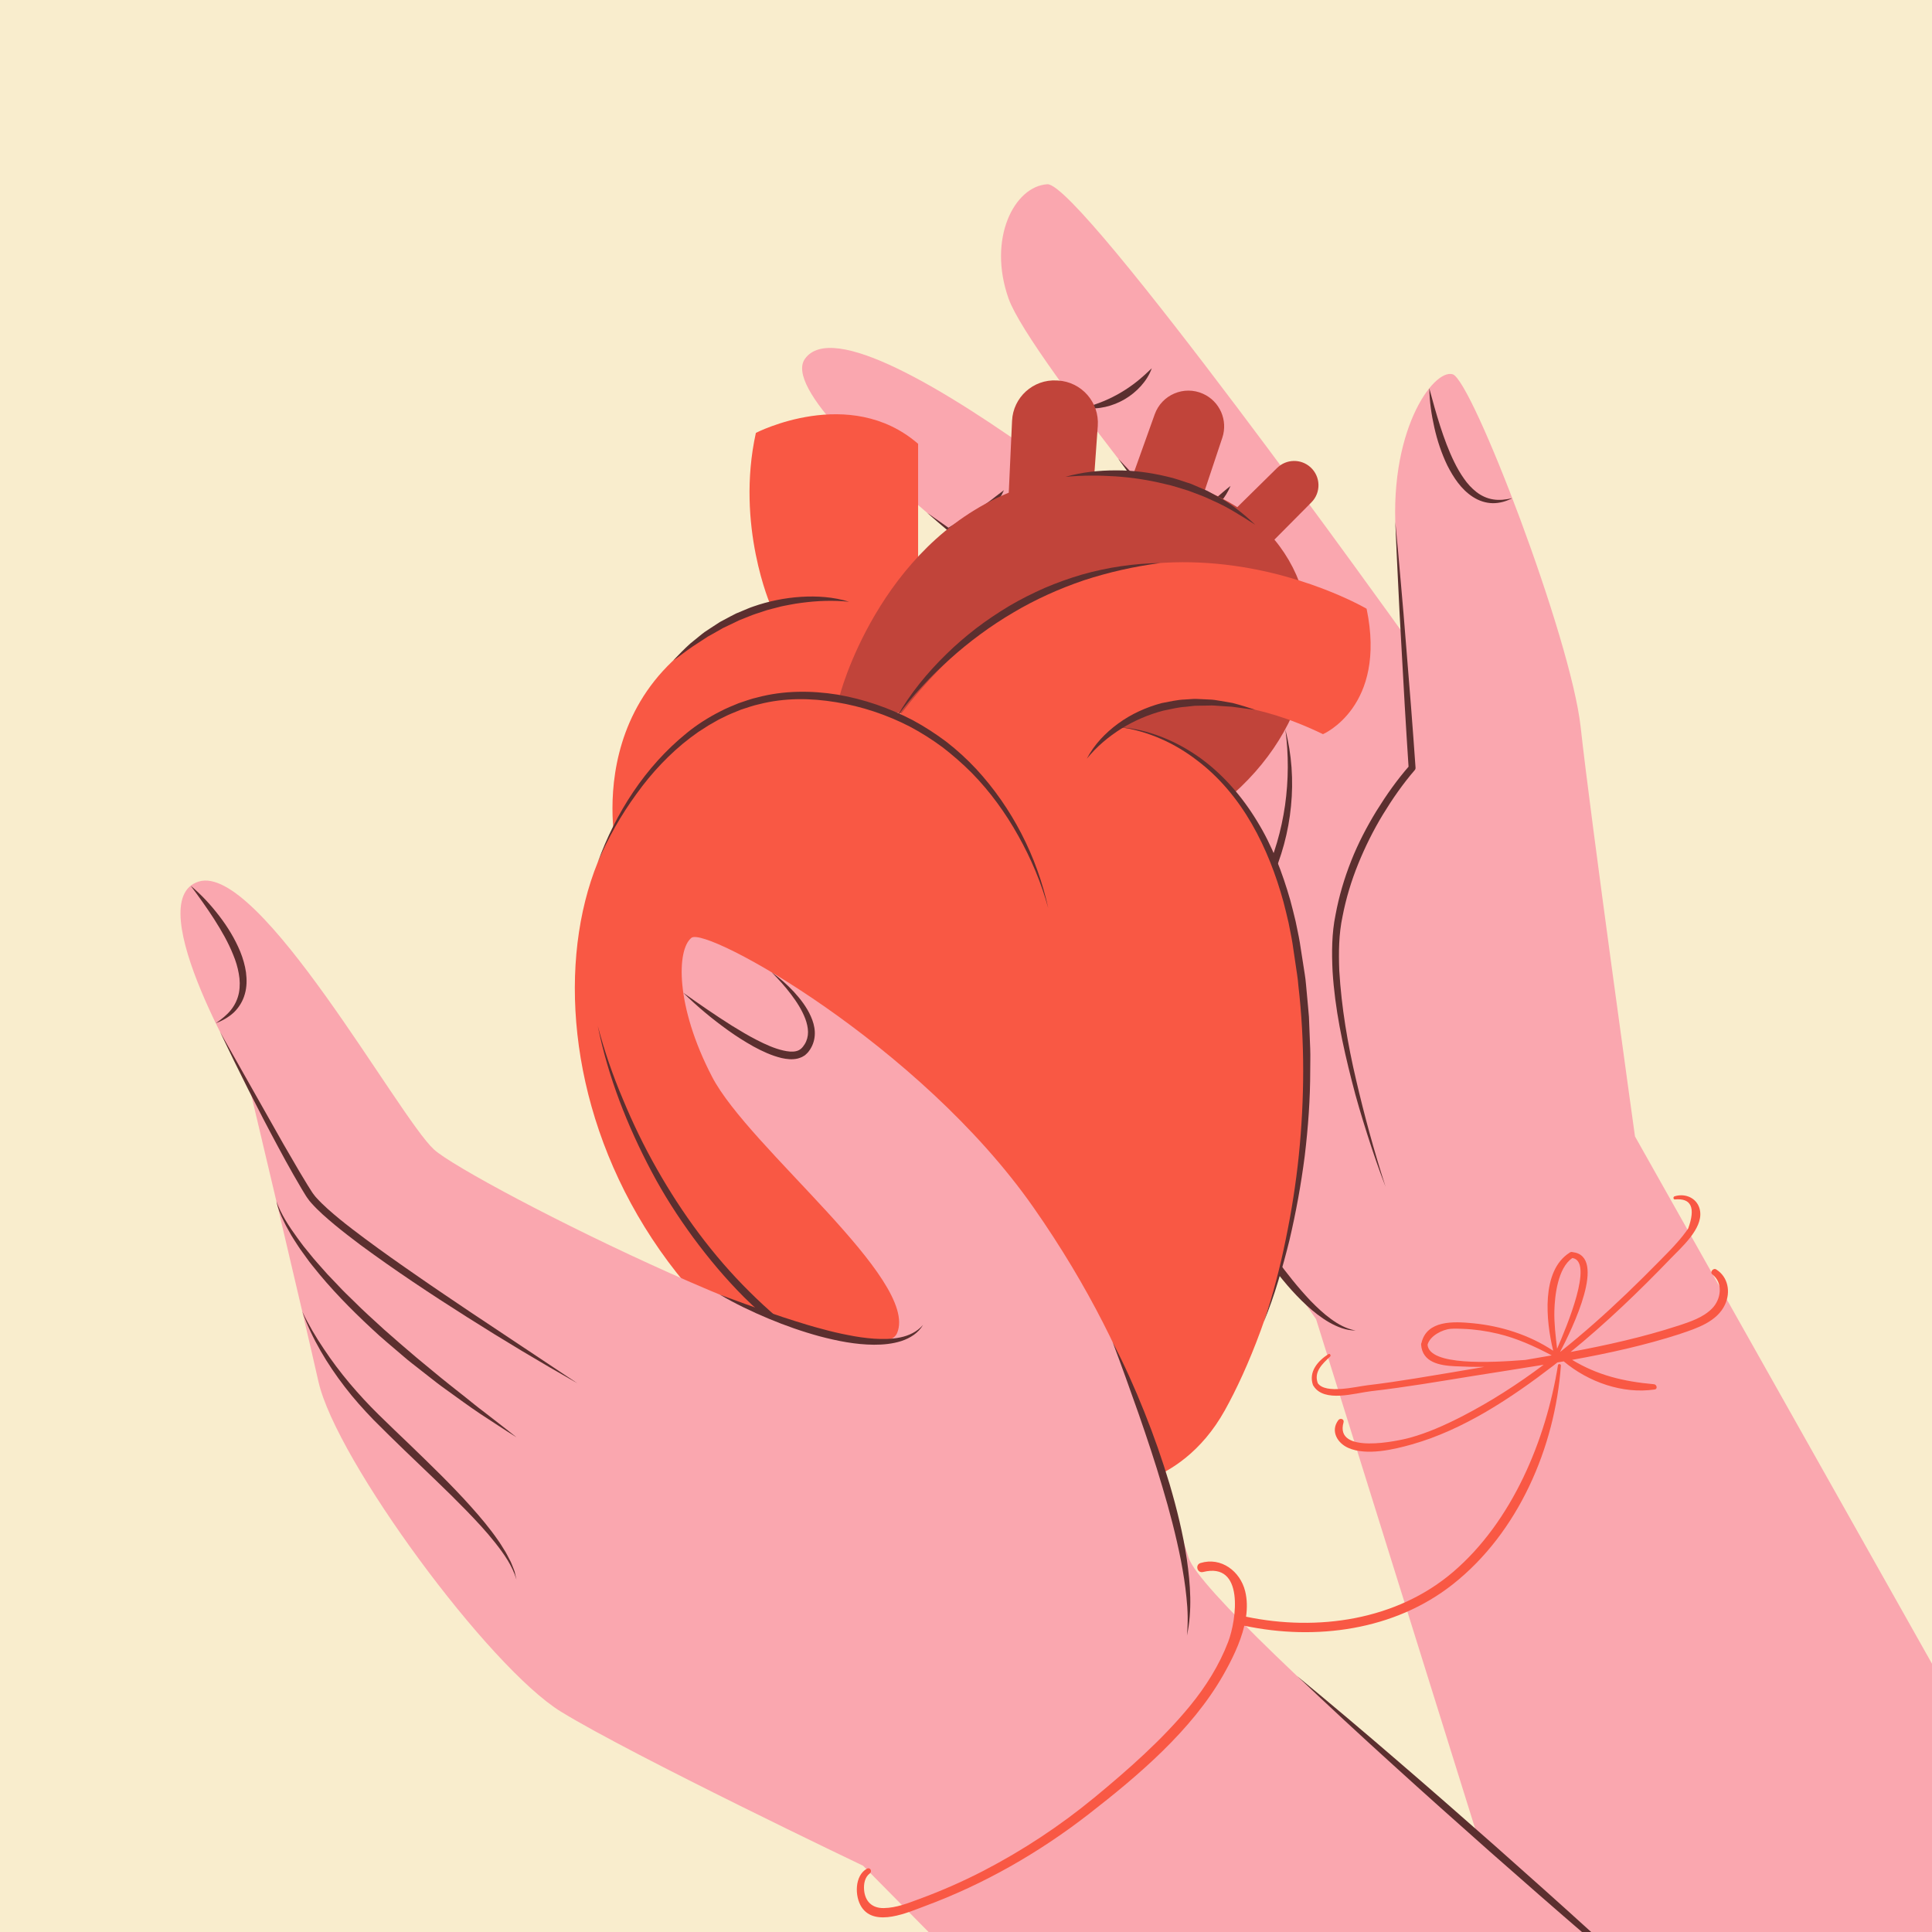
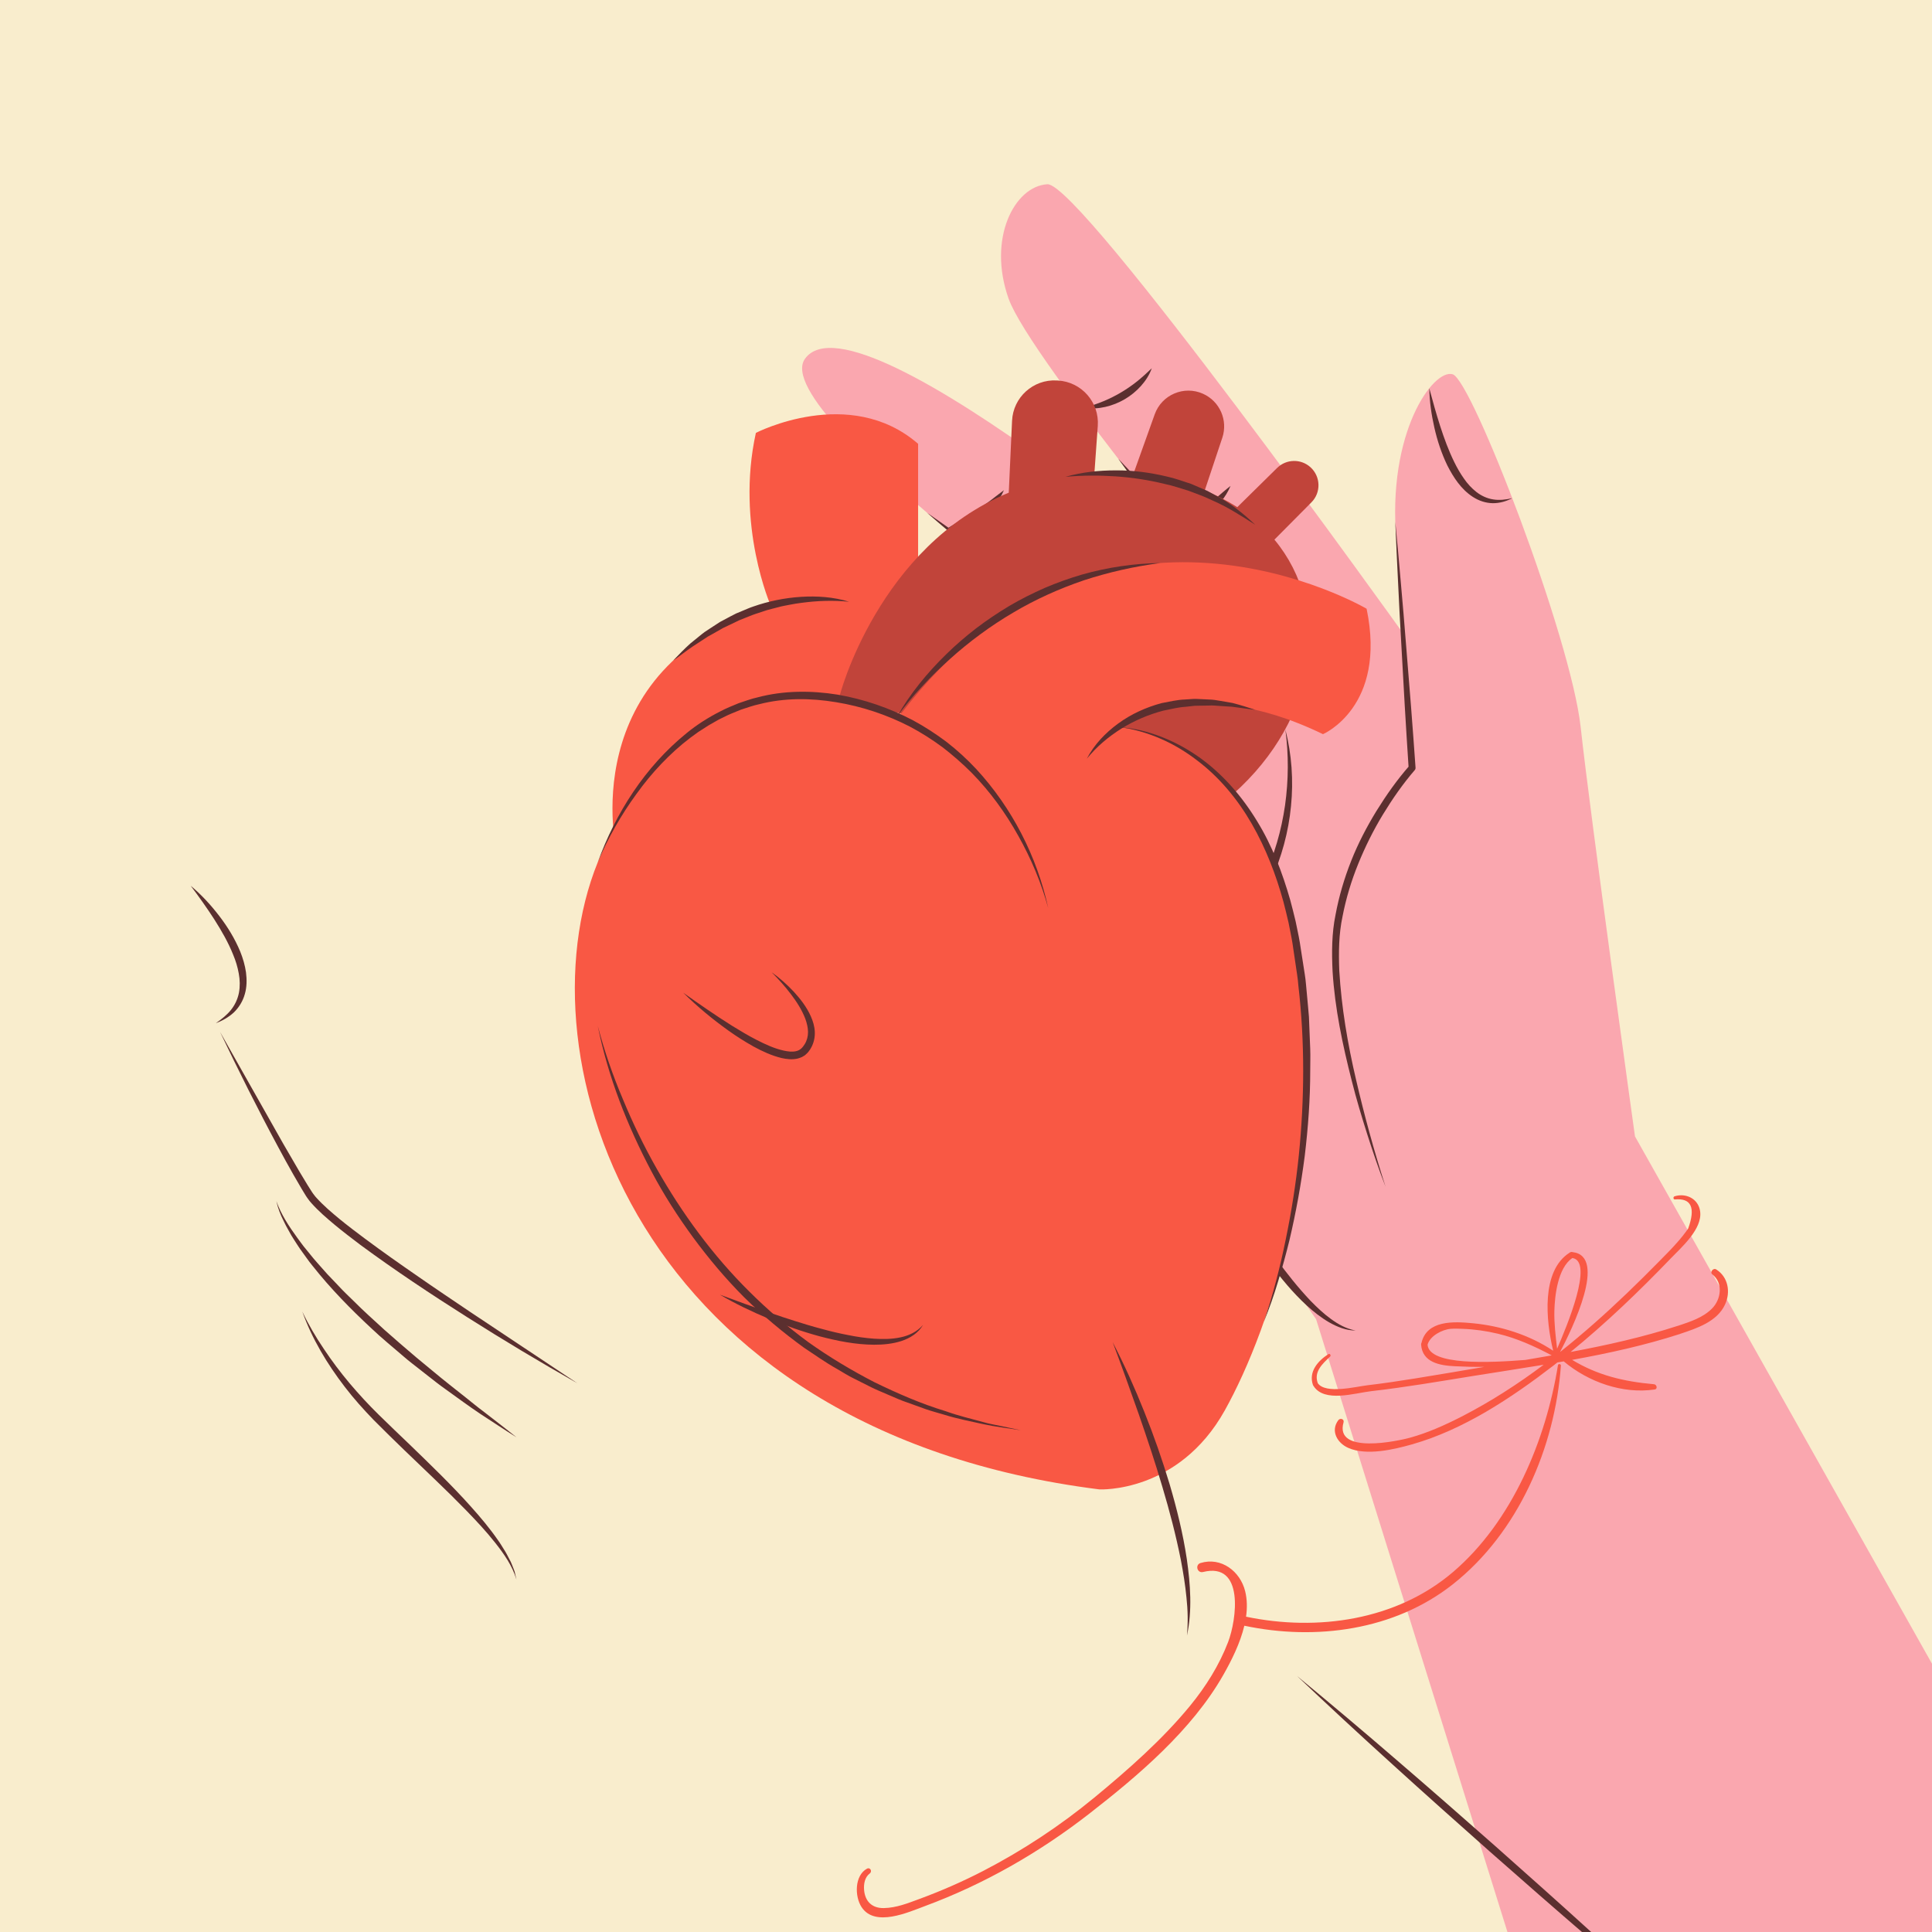
<svg xmlns="http://www.w3.org/2000/svg" xmlns:xlink="http://www.w3.org/1999/xlink" version="1.1" x="0px" y="0px" viewBox="0 0 500 500" style="enable-background:new 0 0 500 500;" xml:space="preserve">
  <g id="BACKGROUND">
    <rect style="fill:#F9EDCD;" width="500" height="500" />
  </g>
  <g id="OBJECTS">
    <g>
      <defs>
        <rect id="SVGID_1_" width="500" height="500" />
      </defs>
      <clipPath id="SVGID_00000098178994073890613000000010376487278526885763_">
        <use xlink:href="#SVGID_1_" style="overflow:visible;" />
      </clipPath>
      <g style="clip-path:url(#SVGID_00000098178994073890613000000010376487278526885763_);">
        <path style="fill:#FAA7AF;" d="M294.15,212.799c0,0-36.637-17.566-43.664-17.566s-33.124-5.019-34.63,1.506 c-1.506,6.525,29.611,19.072,29.611,19.072l39.147,21.581c0,0,15.056,39.147,25.094,56.712 c10.038,17.566,30.896,47.305,30.896,47.305l54.373,174.128h152.878L423.132,294.103c0,0-11.543-82.81-14.053-105.896 c-2.509-23.086-28.105-89.836-33.124-91.342c-5.019-1.506-17.064,15.056-14.555,43.162c2.509,28.105,1.506,23.588,1.506,23.588 S279.595,47.179,271.063,47.681c-8.532,0.502-15.558,14.053-10.038,29.611c5.521,15.558,62.962,84.456,62.962,84.456 S222.271,73.374,208.328,92.85c-10.337,14.439,91.05,85.64,91.05,85.64s-86.533-44.988-95.567-34.449 C194.778,154.581,294.15,212.799,294.15,212.799z" />
        <g>
          <g>
            <path style="fill:#5B2F2F;" d="M361.1,134.997c0.52,5.3,0.976,10.605,1.445,15.909c0.484,5.303,0.916,10.609,1.336,15.916 l1.282,15.92c0.436,5.306,0.782,10.618,1.177,15.927c0.018,0.242-0.064,0.469-0.21,0.64l-0.022,0.026 c-3.061,3.54-5.794,7.487-8.251,11.527c-2.459,4.056-4.567,8.317-6.351,12.698c-1.777,4.385-3.156,8.927-4.051,13.562 c-0.993,4.634-1.032,9.354-0.851,14.094c0.561,9.475,2.162,18.929,4.345,28.232c2.163,9.313,4.694,18.554,7.629,27.678 c-1.732-4.47-3.284-9.009-4.739-13.579c-1.45-4.572-2.842-9.167-4.003-13.827c-2.372-9.296-4.383-18.747-4.972-28.412 c-0.228-4.808-0.219-9.755,0.763-14.524c0.881-4.778,2.261-9.454,4.046-13.963c1.778-4.514,4.031-8.824,6.554-12.95 c2.555-4.119,5.323-8.062,8.56-11.745l-0.233,0.665c-0.329-5.313-0.707-10.623-0.996-15.94l-0.892-15.947 c-0.305-5.315-0.597-10.631-0.837-15.95C361.573,145.637,361.304,140.32,361.1,134.997z" />
          </g>
          <g>
            <path style="fill:#5B2F2F;" d="M369.898,100.491c0.879,3.305,1.789,6.564,2.815,9.772c1.04,3.199,2.185,6.354,3.652,9.322 c0.723,1.486,1.544,2.916,2.483,4.244c0.914,1.348,2.018,2.539,3.266,3.518c1.259,0.96,2.718,1.661,4.315,1.9 c1.596,0.271,3.275,0.068,4.944-0.323c-1.507,0.803-3.227,1.313-5.026,1.301c-1.796-0.019-3.603-0.613-5.123-1.597 c-3.097-1.979-5.07-5.084-6.651-8.159c-1.51-3.146-2.606-6.44-3.359-9.795C370.453,107.325,369.958,103.918,369.898,100.491z" />
          </g>
          <g>
            <path style="fill:#5B2F2F;" d="M332.65,188.78c1.642,6.42,2.129,13.181,1.459,19.842c-0.641,6.666-2.424,13.234-5.217,19.347 c-2.825,6.098-6.654,11.725-11.3,16.548c-4.623,4.842-10.076,8.868-16.022,11.795c5.559-3.604,10.549-7.952,14.873-12.851 c4.3-4.917,7.928-10.408,10.634-16.328c2.739-5.904,4.55-12.232,5.489-18.697C333.475,201.966,333.53,195.346,332.65,188.78z" />
          </g>
          <g>
            <path style="fill:#5B2F2F;" d="M280.729,105.533c1.705-0.528,3.32-1.065,4.879-1.71c1.557-0.645,3.045-1.397,4.479-2.24 c1.43-0.849,2.81-1.785,4.127-2.836c1.319-1.052,2.571-2.203,3.861-3.438c-0.591,1.69-1.584,3.227-2.786,4.569 c-1.204,1.344-2.621,2.51-4.187,3.427c-1.561,0.923-3.267,1.599-5.027,2C284.319,105.707,282.494,105.832,280.729,105.533z" />
          </g>
          <g>
            <path style="fill:#5B2F2F;" d="M303.406,136.254c1.48-0.657,2.847-1.327,4.154-2.09c1.304-0.763,2.535-1.616,3.74-2.52 c1.2-0.91,2.378-1.867,3.549-2.866c1.172-1,2.336-2.034,3.618-3.026c-0.622,1.498-1.488,2.859-2.497,4.111 c-1.01,1.251-2.163,2.403-3.468,3.379c-1.299,0.98-2.748,1.785-4.292,2.335C306.671,136.126,305.023,136.415,303.406,136.254z" />
          </g>
          <g>
            <path style="fill:#5B2F2F;" d="M245.387,136.615c1.303-0.803,2.57-1.514,3.807-2.256c1.236-0.741,2.433-1.512,3.613-2.307 c1.175-0.801,2.337-1.623,3.485-2.495c1.149-0.872,2.282-1.783,3.514-2.69c-0.576,1.421-1.442,2.692-2.45,3.832 c-1.009,1.14-2.162,2.159-3.43,3.01c-1.264,0.856-2.638,1.548-4.072,2.058C248.421,136.277,246.92,136.608,245.387,136.615z" />
          </g>
          <g>
            <path style="fill:#5B2F2F;" d="M272.006,157.351c1.378-1.031,2.824-1.878,4.23-2.733c1.407-0.854,2.772-1.717,4.06-2.652 c2.573-1.876,4.795-4.087,6.416-7.093c-0.01,1.729-0.656,3.448-1.61,4.921c-0.957,1.482-2.211,2.762-3.629,3.789 c-1.412,1.03-2.964,1.814-4.551,2.431C275.331,156.631,273.702,157.084,272.006,157.351z" />
          </g>
          <g>
            <path style="fill:#5B2F2F;" d="M237.818,174.965c0.881-1.053,1.786-1.981,2.633-2.926c0.846-0.944,1.626-1.901,2.325-2.898 c0.689-0.996,1.305-2.041,1.801-3.165c0.494-1.128,0.874-2.313,1.161-3.654c0.549,1.268,0.602,2.734,0.332,4.109 c-0.27,1.382-0.844,2.706-1.655,3.856c-0.803,1.151-1.819,2.126-2.933,2.916C240.365,173.994,239.145,174.609,237.818,174.965z " />
          </g>
          <g>
            <path style="fill:#5B2F2F;" d="M262.666,191.602c0.877-1.285,1.874-2.415,2.84-3.532c0.967-1.117,1.901-2.22,2.759-3.356 c0.849-1.136,1.63-2.314,2.278-3.579c0.646-1.269,1.163-2.604,1.553-4.107c0.45,1.498,0.34,3.151-0.098,4.671 c-0.438,1.53-1.183,2.963-2.137,4.219c-0.947,1.258-2.079,2.339-3.287,3.281C265.364,190.142,264.075,190.95,262.666,191.602z" />
          </g>
          <g>
            <path style="fill:#5B2F2F;" d="M245.777,215.488c0.723-1.236,1.551-2.332,2.336-3.419c0.786-1.087,1.527-2.164,2.186-3.268 c0.648-1.101,1.221-2.242,1.654-3.454c0.43-1.215,0.731-2.48,0.882-3.901c0.675,1.273,0.831,2.806,0.637,4.256 c-0.191,1.459-0.704,2.869-1.455,4.122c-0.743,1.253-1.7,2.345-2.751,3.288C248.213,214.057,247.062,214.86,245.777,215.488z" />
          </g>
          <g>
            <path style="fill:#5B2F2F;" d="M265.475,226.396c0.15-1.105,0.422-2.103,0.692-3.091c0.281-0.982,0.584-1.94,0.906-2.892 c0.322-0.952,0.665-1.895,1.042-2.845c0.388-0.948,0.782-1.904,1.339-2.871c0.272,1.085,0.282,2.168,0.191,3.235 c-0.103,1.066-0.334,2.115-0.679,3.125c-0.345,1.01-0.801,1.983-1.37,2.89C267.016,224.848,266.35,225.701,265.475,226.396z" />
          </g>
          <g>
            <path style="fill:#5B2F2F;" d="M300.183,187.163c-0.029-2.697-0.885-5.3-2.351-7.478c-0.722-1.096-1.589-2.089-2.514-3.011 c-0.927-0.907-1.969-1.762-3.024-2.423l-0.029-0.019l-0.023-0.017c-4.485-3.301-8.935-6.645-13.362-10.02l-6.616-5.094 l-6.572-5.151c-8.738-6.899-17.376-13.927-25.78-21.256c9.177,6.335,18.12,12.969,26.963,19.734l6.614,5.097l6.57,5.153 c4.363,3.457,8.703,6.944,13.009,10.475l-0.052-0.036c1.173,0.842,2.159,1.774,3.092,2.803 c0.925,1.024,1.736,2.153,2.391,3.364c0.66,1.207,1.168,2.499,1.463,3.833C300.283,184.447,300.316,185.828,300.183,187.163z" />
          </g>
          <g>
            <path style="fill:#5B2F2F;" d="M324.447,171.276c0.189-2.697-0.314-5.341-1.254-7.798c-0.925-2.465-2.234-4.773-3.741-6.922 c-0.771-1.075-1.557-2.091-2.441-3.078l-2.621-3.066l-5.173-6.193c-3.415-4.157-6.808-8.333-10.116-12.579 c-3.316-4.24-6.582-8.52-9.698-12.921c3.741,3.884,7.333,7.889,10.875,11.935c3.55,4.039,7.015,8.149,10.458,12.277 l5.114,6.236l2.522,3.148c0.871,1.051,1.71,2.182,2.424,3.349c1.457,2.332,2.646,4.844,3.371,7.502 C324.879,165.811,325.106,168.645,324.447,171.276z" />
          </g>
          <g>
            <path style="fill:#5B2F2F;" d="M291.189,225.814c0.153-2.015,0.552-3.979,1.069-5.907c0.518-1.928,1.154-3.824,1.914-5.669 c0.753-1.848,1.634-3.643,2.619-5.38c0.986-1.736,2.083-3.413,3.393-4.953c-0.577,1.936-1.273,3.786-1.983,5.623 c-0.711,1.836-1.43,3.659-2.18,5.47c-0.743,1.813-1.51,3.617-2.296,5.422C292.94,222.225,292.136,224.03,291.189,225.814z" />
          </g>
          <g>
-             <path style="fill:#5B2F2F;" d="M295.686,213.213c-5.355-1.903-10.666-3.904-15.932-6.005c-5.278-2.074-10.515-4.24-15.76-6.373 c-2.614-1.079-5.234-2.164-7.857-3.178c-0.655-0.27-1.305-0.502-1.956-0.743l-0.485-0.176l-0.43-0.122 c-0.148-0.038-0.276-0.094-0.441-0.122l-0.527-0.059c-1.407-0.152-2.812-0.321-4.216-0.498 c-5.622-0.667-11.233-1.463-16.843-2.388c5.68,0.151,11.359,0.429,17.026,0.838c1.418,0.092,2.836,0.192,4.251,0.309 l0.531,0.042c0.184,0.024,0.394,0.086,0.59,0.13l0.598,0.148l0.52,0.169c0.687,0.227,1.38,0.45,2.045,0.699 c2.687,0.977,5.312,2.049,7.952,3.102c5.245,2.176,10.455,4.423,15.611,6.792C285.53,208.123,290.638,210.601,295.686,213.213z " />
-           </g>
+             </g>
          <g>
            <path style="fill:#5B2F2F;" d="M314.387,301.94c2.583,4.039,5.141,8.064,7.754,12.049c2.624,3.975,5.275,7.923,8.09,11.741 c2.792,3.832,5.743,7.544,8.985,10.966c1.645,1.682,3.36,3.302,5.26,4.677c1.888,1.378,3.979,2.536,6.351,2.958 c-2.422,0.028-4.784-0.935-6.885-2.134c-2.106-1.234-4.027-2.749-5.816-4.385c-3.565-3.293-6.647-7.035-9.508-10.902 c-2.824-3.898-5.433-7.938-7.803-12.11C318.437,310.636,316.238,306.367,314.387,301.94z" />
          </g>
        </g>
      </g>
      <g style="clip-path:url(#SVGID_00000098178994073890613000000010376487278526885763_);">
        <g>
          <path style="fill:#F95844;" d="M159.634,220.697c0,0-11.643-47.629,39.867-63.858c0,0-9.173-20.816-3.881-44.806 c0,0,24.255-12.544,41.984,2.823v36.339l-26.46,49.04L159.634,220.697z" />
          <path style="fill:#C1443A;" d="M339.146,120.916L339.146,120.916c-2.472-2.232-6.255-2.149-8.628,0.187l-10.306,10.149 c-2.553-1.633-5.365-3.072-8.44-4.283l4.563-13.688c1.506-4.518-0.662-9.441-5.011-11.382v0 c-4.922-2.196-10.672,0.261-12.488,5.335l-5.596,15.639c-1.795-0.143-3.638-0.233-5.538-0.258 c-1.528-0.02-3.021,0.013-4.489,0.081l0.892-12.484c0.436-6.102-4.204-11.381-10.311-11.731l-0.288-0.017 c-6.097-0.35-11.307,4.347-11.586,10.448l-0.852,18.596c-33.612,13.866-43.928,52.457-43.928,53.32l101.961,24.696 c22.182-19.692,25.629-47.952,10.718-65.867l9.574-9.644C341.925,127.468,341.811,123.322,339.146,120.916z" />
          <path style="fill:#F95844;" d="M217.141,180.83c0,0-41.984-8.115-62.447,42.337c-20.463,50.451,9.526,147.12,129.833,162.291 c0,0,20.463,1.058,32.458-20.463c11.996-21.521,27.872-68.444,18.346-121.718c-9.526-53.274-45.512-55.038-45.512-55.038 s18.346-14.818,52.568,1.764c0,0,16.582-7.056,11.29-32.458c0,0-68.79-40.556-120.48,27.174L217.141,180.83z" />
        </g>
        <g>
          <g>
            <path style="fill:#5B2F2F;" d="M219.74,155.735c-4.143-0.436-8.266-0.259-12.317,0.277c-1.012,0.148-2.024,0.272-3.022,0.489 c-0.998,0.212-2.01,0.346-2.989,0.642c-0.982,0.275-1.981,0.477-2.955,0.773l-2.901,0.956 c-0.971,0.306-1.898,0.736-2.851,1.097l-1.421,0.566l-1.377,0.666l-2.766,1.318c-0.881,0.517-1.772,1.02-2.668,1.517 l-1.344,0.751c-0.437,0.268-0.852,0.57-1.286,0.844l-2.589,1.686c-1.709,1.155-3.309,2.465-5.045,3.641 c1.434-1.501,2.878-3.026,4.443-4.416l2.44-1.984c0.409-0.33,0.815-0.665,1.24-0.973l1.313-0.871 c0.875-0.584,1.756-1.162,2.646-1.726l2.79-1.49c0.466-0.248,0.934-0.492,1.409-0.722l1.462-0.609 c0.981-0.389,1.937-0.85,2.941-1.179c3.99-1.401,8.173-2.255,12.381-2.522C211.471,154.205,215.746,154.481,219.74,155.735z" />
          </g>
          <g>
            <path style="fill:#5B2F2F;" d="M271.288,235.038c-1.791-6.566-4.454-12.864-7.773-18.761 c-3.292-5.909-7.29-11.423-12.005-16.229c-2.373-2.387-4.91-4.596-7.565-6.65c-2.701-1.993-5.533-3.801-8.499-5.368 c-5.961-3.063-12.4-5.209-19.018-6.294c-6.58-1.099-13.393-1.165-19.87,0.493c-1.635,0.339-3.204,0.921-4.792,1.429 c-1.547,0.626-3.109,1.221-4.591,1.998l-1.127,0.549l-1.09,0.62c-0.719,0.428-1.469,0.802-2.162,1.272l-2.113,1.36 l-2.034,1.482c-5.342,4.071-10.003,9.054-13.945,14.549c-3.994,5.463-7.368,11.408-10.01,17.679 c4.62-12.77,12.26-24.738,23.01-33.442c2.668-2.19,5.611-4.048,8.696-5.615c1.53-0.817,3.144-1.452,4.747-2.115 c1.645-0.545,3.273-1.161,4.971-1.532c6.728-1.782,13.826-1.785,20.646-0.695c6.804,1.177,13.418,3.445,19.53,6.656 c3.041,1.64,5.939,3.528,8.697,5.601c2.726,2.117,5.271,4.454,7.625,6.965C261.962,209.102,268.396,221.734,271.288,235.038z" />
          </g>
          <g>
            <path style="fill:#5B2F2F;" d="M281.265,196.361c1.877-3.625,4.794-6.692,8.13-9.117c3.341-2.451,7.189-4.186,11.198-5.273 c2.04-0.371,4.062-0.884,6.137-0.946l1.547-0.102c0.515-0.04,1.03-0.075,1.546-0.034c1.031,0.034,2.06,0.086,3.086,0.146 c1.03,0.016,2.043,0.199,3.054,0.372l3.023,0.525c1.978,0.514,3.93,1.118,5.851,1.753c-2.034-0.205-4.018-0.546-6.009-0.783 l-3.001-0.191c-0.997-0.062-1.987-0.187-2.985-0.116c-0.995,0.027-1.988,0.046-2.979,0.047 c-0.497-0.017-0.989,0.041-1.48,0.102l-1.474,0.167c-1.98,0.111-3.891,0.621-5.822,0.998c-3.808,0.998-7.457,2.546-10.82,4.624 C286.912,190.622,283.825,193.212,281.265,196.361z" />
          </g>
          <g>
            <path style="fill:#5B2F2F;" d="M275.75,123.399c4.209-1.204,8.628-1.67,13.026-1.67c4.408-0.023,8.819,0.555,13.119,1.576 c2.164,0.468,4.247,1.235,6.347,1.918l3.048,1.31c0.501,0.231,1.027,0.408,1.508,0.684l1.453,0.799 c3.943,1.999,7.422,4.79,10.586,7.778c-3.696-2.346-7.313-4.694-11.28-6.38c-1.92-0.96-3.967-1.626-5.956-2.409 c-2.054-0.605-4.07-1.336-6.174-1.756c-4.154-1.026-8.41-1.673-12.704-1.965C284.426,122.994,280.099,123.012,275.75,123.399z" />
          </g>
          <g>
            <path style="fill:#5B2F2F;" d="M232.181,185.426c3.371-5.933,7.766-11.279,12.664-16.068c2.444-2.407,5.056-4.644,7.773-6.747 c2.732-2.085,5.595-3.995,8.541-5.769c2.959-1.753,6.046-3.284,9.188-4.676c3.159-1.359,6.403-2.51,9.697-3.475 c6.604-1.881,13.439-2.872,20.25-2.985c-6.757,0.889-13.38,2.383-19.788,4.475c-6.382,2.173-12.548,4.94-18.331,8.382 c-5.798,3.411-11.239,7.43-16.267,11.93c-2.507,2.257-4.938,4.611-7.225,7.106 C236.358,180.064,234.188,182.674,232.181,185.426z" />
          </g>
          <g>
            <path style="fill:#5B2F2F;" d="M289.819,188.239c3.69,0.172,7.322,1.126,10.773,2.463c3.461,1.339,6.742,3.143,9.782,5.291 c6.079,4.327,11.044,10.098,14.916,16.455c3.931,6.354,6.592,13.391,8.635,20.527c0.496,1.791,0.923,3.6,1.367,5.404 c0.359,1.82,0.785,3.633,1.088,5.461l0.856,5.492c0.266,1.833,0.626,3.655,0.763,5.505l0.509,5.535 c0.08,0.923,0.179,1.844,0.243,2.768l0.111,2.776l0.222,5.552c0.075,1.85-0.004,3.703,0.001,5.554 c0.005,7.406-0.541,14.804-1.422,22.148c-0.944,7.34-2.268,14.623-3.961,21.816c-0.883,3.588-1.852,7.154-2.944,10.681 c-1.06,3.535-2.285,7.024-3.687,10.434c2.371-6.981,4.214-14.122,5.674-21.329c1.491-7.201,2.637-14.469,3.389-21.775 c1.475-14.609,1.574-29.364-0.12-43.933c-0.12-1.831-0.462-3.635-0.71-5.45l-0.802-5.44c-0.285-1.81-0.69-3.592-1.028-5.39 c-0.423-1.777-0.828-3.561-1.301-5.325c-1.926-7.044-4.567-13.905-8.2-20.227c-3.627-6.307-8.342-12.051-14.177-16.451 c-2.891-2.224-6.043-4.129-9.405-5.588c-1.679-0.731-3.405-1.362-5.171-1.865C293.457,188.82,291.656,188.406,289.819,188.239z " />
          </g>
          <g>
            <path style="fill:#5B2F2F;" d="M154.695,265.483c1.7,6.492,3.898,12.837,6.511,18.997c2.557,6.181,5.472,12.211,8.774,18.016 c6.583,11.611,14.537,22.462,24.014,31.832c4.722,4.696,9.792,9.032,15.152,12.987c5.428,3.866,11.15,7.292,17.072,10.359 c5.988,2.916,12.124,5.613,18.528,7.547c3.148,1.143,6.407,1.911,9.639,2.792c1.609,0.478,3.265,0.743,4.903,1.097l4.925,1.043 c-3.309-0.531-6.66-0.905-9.943-1.623c-3.279-0.737-6.592-1.365-9.809-2.372c-1.613-0.483-3.245-0.911-4.839-1.456 l-4.757-1.716c-1.602-0.534-3.143-1.219-4.691-1.89c-1.541-0.684-3.119-1.296-4.633-2.042l-4.526-2.277 c-1.529-0.725-2.938-1.665-4.406-2.502c-2.955-1.647-5.706-3.618-8.524-5.483c-5.476-3.966-10.669-8.318-15.501-13.051 c-4.776-4.79-9.134-9.978-13.145-15.408c-3.99-5.445-7.655-11.135-10.802-17.102 C162.335,291.328,157.352,278.661,154.695,265.483z" />
          </g>
        </g>
      </g>
      <g style="clip-path:url(#SVGID_00000098178994073890613000000010376487278526885763_);">
-         <path style="fill:#FAA7AF;" d="M436.701,523.064c0,0-124.092-104.942-129.071-119.879c-4.979-14.937-10.724-48.641-40.215-90.771 c-29.491-42.13-84.643-72.77-88.473-69.706c-3.83,3.064-4.213,17.618,5.362,36.002c9.575,18.384,53.62,52.471,47.875,66.259 c-5.745,13.788-110.687-39.066-119.879-47.492c-9.192-8.426-45.194-74.302-60.897-69.323 c-15.703,4.979,13.022,52.684,13.022,52.684s13.405,56.471,18.001,76.77c4.596,20.299,44.045,73.919,62.812,85.409 c18.767,11.49,78.128,39.832,78.128,39.832l127.926,129.454L436.701,523.064z" />
        <g>
          <g>
            <path style="fill:#5B2F2F;" d="M56.944,267.053l16.366,28.959l4.173,7.176c0.701,1.191,1.421,2.368,2.141,3.543l1.102,1.742 c0.179,0.309,0.382,0.52,0.57,0.786c0.184,0.255,0.381,0.507,0.618,0.748c1.781,1.966,3.884,3.766,6,5.507 c2.126,1.742,4.334,3.402,6.544,5.054c4.429,3.302,8.958,6.484,13.513,9.629c4.541,3.167,9.149,6.242,13.739,9.346 l27.693,18.43c-9.656-5.468-19.175-11.175-28.546-17.122c-9.378-5.936-18.63-12.079-27.593-18.678 c-2.221-1.68-4.437-3.365-6.59-5.149c-2.144-1.799-4.283-3.603-6.191-5.782c-0.245-0.259-0.472-0.555-0.69-0.866 c-0.209-0.302-0.469-0.612-0.633-0.908l-1.091-1.791c-0.708-1.201-1.415-2.401-2.099-3.611 c-1.379-2.415-2.713-4.851-4.021-7.299C66.689,286.99,61.724,277.067,56.944,267.053z" />
          </g>
          <g>
            <path style="fill:#5B2F2F;" d="M71.523,310.846c1.223,3.471,3.277,6.547,5.416,9.494c0.551,0.729,1.068,1.48,1.632,2.198 l1.731,2.124c1.12,1.439,2.386,2.766,3.578,4.148c0.593,0.694,1.217,1.361,1.86,2.011l1.889,1.986 c1.233,1.347,2.567,2.602,3.877,3.877c2.569,2.601,5.321,5.02,8.009,7.501c2.748,2.418,5.504,4.832,8.31,7.187 c2.838,2.318,5.628,4.699,8.505,6.974l4.316,3.417c1.437,1.142,2.848,2.321,4.323,3.414c2.894,2.264,5.829,4.474,8.694,6.792 c-3.124-1.946-6.176-4-9.271-6c-3.06-2.049-6.022-4.238-9.015-6.387c-1.509-1.058-2.956-2.199-4.404-3.339l-4.353-3.41 c-1.464-1.122-2.824-2.372-4.242-3.551c-1.397-1.204-2.823-2.375-4.197-3.608c-5.458-4.968-10.74-10.16-15.478-15.848 c-1.144-1.456-2.381-2.831-3.431-4.363l-1.624-2.251c-0.525-0.762-1.016-1.55-1.517-2.327l-0.737-1.176l-0.676-1.215 c-0.453-0.808-0.909-1.612-1.291-2.457C72.591,314.393,71.898,312.649,71.523,310.846z" />
          </g>
          <g>
            <path style="fill:#5B2F2F;" d="M78.231,339.427c1.6,3.378,3.492,6.592,5.575,9.669c2.053,3.096,4.296,6.057,6.672,8.899 c2.394,2.829,4.901,5.551,7.547,8.143c2.661,2.603,5.347,5.189,8.051,7.763c5.361,5.196,10.766,10.379,15.769,15.977 c2.506,2.79,4.93,5.671,7.07,8.773c0.558,0.756,1.026,1.581,1.529,2.376c0.519,0.784,0.939,1.634,1.373,2.47 c0.47,0.816,0.782,1.715,1.133,2.586c0.079,0.221,0.178,0.435,0.24,0.662l0.159,0.69l0.314,1.368 c-1.074-3.597-3.235-6.679-5.535-9.568c-2.291-2.913-4.844-5.62-7.424-8.293c-2.595-2.661-5.241-5.28-7.935-7.855l-8.078-7.745 c-2.679-2.604-5.368-5.202-8-7.867c-2.612-2.71-5.138-5.516-7.426-8.506C84.683,353.013,80.748,346.484,78.231,339.427z" />
          </g>
          <g>
            <path style="fill:#5B2F2F;" d="M176.841,256.931c4.141,2.938,8.295,5.818,12.551,8.499c2.142,1.316,4.288,2.615,6.509,3.74 c2.205,1.13,4.485,2.171,6.799,2.695c1.141,0.268,2.321,0.411,3.317,0.177c1.011-0.223,1.65-0.842,2.258-1.841 c0.568-0.931,0.848-2.01,0.841-3.138c-0.016-1.128-0.292-2.287-0.703-3.412c-0.854-2.25-2.21-4.37-3.721-6.354 c-1.511-1.998-3.202-3.877-4.993-5.675c2.082,1.463,3.985,3.176,5.745,5.043c1.729,1.89,3.334,3.959,4.416,6.399 c0.537,1.216,0.945,2.538,1.009,3.946c0.068,1.401-0.243,2.878-0.951,4.136c-0.158,0.328-0.374,0.612-0.587,0.899 c-0.182,0.29-0.495,0.57-0.783,0.842c-0.273,0.298-0.657,0.443-0.99,0.659c-0.349,0.179-0.724,0.269-1.089,0.397 c-1.488,0.351-2.897,0.157-4.207-0.128c-2.621-0.64-4.983-1.748-7.245-2.977c-2.245-1.262-4.413-2.624-6.486-4.114 C184.378,263.759,180.454,260.506,176.841,256.931z" />
          </g>
          <g>
            <path style="fill:#5B2F2F;" d="M49.353,229.236c2.743,2.287,5.177,4.93,7.361,7.774c2.189,2.842,4.09,5.941,5.484,9.323 c0.678,1.695,1.203,3.477,1.466,5.324c0.232,1.842,0.235,3.774-0.303,5.605c-0.502,1.835-1.534,3.506-2.873,4.786 c-1.375,1.252-2.982,2.136-4.647,2.764c1.466-1.023,2.854-2.1,3.925-3.431c1.065-1.33,1.763-2.875,2.077-4.486 c0.295-1.618,0.262-3.295-0.051-4.945c-0.29-1.652-0.783-3.291-1.45-4.872c-1.272-3.19-3.022-6.221-4.902-9.174 C53.544,234.956,51.491,232.087,49.353,229.236z" />
          </g>
          <g>
            <path style="fill:#5B2F2F;" d="M287.96,347.361c3.038,5.862,5.744,11.895,8.187,18.032c2.465,6.13,4.642,12.378,6.551,18.714 c1.866,6.347,3.463,12.793,4.445,19.359c0.934,6.539,1.44,13.307,0.04,19.8c0.3-3.288,0.233-6.574-0.126-9.831 c-0.314-3.258-0.841-6.491-1.452-9.705c-1.279-6.421-2.938-12.769-4.822-19.053c-1.856-6.294-3.937-12.527-6.092-18.739 C292.504,359.736,290.29,353.535,287.96,347.361z" />
          </g>
          <g>
            <path style="fill:#5B2F2F;" d="M436.701,523.064c-8.673-7.152-17.262-14.399-25.766-21.742 c-8.523-7.322-16.968-14.731-25.398-22.158c-8.405-7.454-16.794-14.928-25.106-22.488c-8.33-7.539-16.574-15.176-24.734-22.909 c8.674,7.15,17.264,14.396,25.768,21.739c8.522,7.322,16.967,14.732,25.396,22.16c8.404,7.456,16.792,14.929,25.104,22.49 C420.295,507.697,428.54,515.333,436.701,523.064z" />
          </g>
          <g>
            <path style="fill:#5B2F2F;" d="M186.313,335.065c4.384,1.622,8.75,3.221,13.136,4.739c2.199,0.742,4.388,1.501,6.603,2.174 c2.206,0.7,4.419,1.369,6.653,1.944c2.222,0.62,4.466,1.148,6.721,1.579c2.25,0.463,4.523,0.788,6.796,0.953 c2.27,0.141,4.563,0.135,6.773-0.336c2.201-0.446,4.341-1.439,5.882-3.227c-1.171,2.06-3.355,3.442-5.625,4.175 c-2.297,0.733-4.71,0.958-7.086,0.948c-4.77-0.031-9.436-0.971-13.979-2.16c-4.54-1.233-8.973-2.787-13.291-4.596 C194.579,339.451,190.347,337.438,186.313,335.065z" />
          </g>
        </g>
      </g>
      <g style="clip-path:url(#SVGID_00000098178994073890613000000010376487278526885763_);">
        <path style="fill:#F95844;" d="M444.156,328.529c-0.77-0.486-1.739,0.709-0.994,1.288c2.832,2.205,2.271,6.42-0.062,8.798 c-2.347,2.393-5.687,3.447-8.788,4.488c-0.035,0.008-0.069,0.011-0.105,0.023c-9.082,2.951-18.376,5.012-27.738,6.762 c9.183-7.475,17.752-15.713,25.952-24.241c2.763-2.873,8.206-7.605,7.571-12.163c-0.456-3.273-3.679-4.805-6.616-3.879 c-0.418,0.132-0.372,0.856,0.109,0.806c4.228-0.372,5.365,2.141,3.41,7.54c-0.881,1.265-1.836,2.471-2.864,3.617 c-1.431,1.642-2.984,3.183-4.509,4.736c-2.801,2.852-5.637,5.669-8.524,8.434c-5.527,5.294-11.253,10.387-17.245,15.15 c-0.001-0.001-0.002-0.002-0.004-0.003c3.155-6.005,12.29-24.807,3.239-25.837c-0.14-0.06-0.298-0.063-0.465-0.011 c-0.142,0.029-0.264,0.083-0.347,0.177c-7.37,4.717-6.104,17.586-4.216,25.355c-6.179-4.098-13.459-6.41-20.823-7.118 c-4.89-0.47-11.864-0.829-13.26,5.083c-0.066,0.117-0.112,0.252-0.1,0.426c0.313,4.655,4.829,5.42,8.65,5.616 c2.529,0.13,5.112,0.198,7.703,0.173c-5.945,1.012-11.89,2.029-17.844,2.986c-4.148,0.667-8.302,1.29-12.475,1.781 c-2.776,0.326-10.756,2.35-12.767-0.541c-1.101-2.989,1.227-5.041,3.198-6.913c0.315-0.299-0.096-0.848-0.469-0.607 c-2.717,1.751-5.166,4.544-3.984,7.979c0.014,0.039,0.039,0.063,0.058,0.097c0.009,0.019,0.009,0.037,0.02,0.056 c0.02,0.034,0.047,0.059,0.068,0.092c0.002,0.002,0.003,0.005,0.005,0.007c2.76,4.395,10.754,1.825,14.851,1.358 c8.892-1.013,17.721-2.54,26.555-3.961c6.04-0.972,12.104-1.887,18.154-2.884c-6.734,5.042-13.828,9.615-21.32,13.452 c-4.252,2.177-8.64,4.145-13.254,5.423c-2.943,0.815-19.633,4.469-17.217-3.968c0.247-0.861-0.874-1.199-1.35-0.569 c-2.071,2.746-0.324,5.893,2.571,7.177c4.712,2.089,11.781,0.422,16.474-0.907c13.35-3.783,25.691-11.995,36.582-20.365 c0.359-0.276,0.708-0.562,1.065-0.84c0.546-0.094,1.093-0.186,1.639-0.282c6.397,5.365,15.27,8.502,23.549,7.276 c0.822-0.122,0.534-1.294-0.184-1.358c-8.026-0.717-14.626-2.344-21.196-6.306c9.435-1.704,18.795-3.754,27.93-6.706 c0.044-0.014,0.081-0.035,0.121-0.053c4.285-1.433,9.507-3.147,11.539-7.585C447.927,334.353,447.25,330.482,444.156,328.529z M402.269,339.278c0.094-3.972,0.905-11.202,4.666-13.705c5.62,0.851-1.46,17.736-3.959,23.482 C402.601,345.806,402.191,342.541,402.269,339.278z M369.449,348.009c0.637-2.316,3.83-3.937,5.983-4.111 c1.038-0.084,2.111-0.036,3.15,0.004c3.052,0.115,6.101,0.552,9.07,1.262c4.934,1.181,9.473,3.246,13.929,5.607 c-2.268,0.401-4.537,0.793-6.808,1.177C385.698,352.672,369.892,353.465,369.449,348.009z" />
        <path style="fill:#F95844;" d="M403.201,353.302c-3.123,19.456-11.865,40.43-27.098,53.486 c-14.661,12.566-35.165,15.46-53.625,11.612c0.314-2.233,0.297-4.456-0.227-6.582c-1.281-5.201-6.228-8.931-11.547-7.314 c-1.484,0.451-0.871,2.704,0.642,2.328c10.748-2.673,8.704,12.342,6.484,18.134c-2.297,5.993-5.777,11.535-9.837,16.487 c-7.183,8.761-16.048,16.552-24.765,23.744c-8.835,7.29-18.559,13.702-28.731,18.971c-5.336,2.763-10.843,5.175-16.481,7.252 c-3.051,1.124-5.994,2.324-9.27,2.39c-3.013,0.061-4.858-1.684-5.12-4.672c-0.135-1.541,0.17-3.312,1.467-4.291 c0.716-0.541,0.109-1.688-0.722-1.234c-3.209,1.754-3.233,7.144-1.394,9.948c3.462,5.282,12.118,1.313,16.445-0.288 c15.227-5.633,29.497-13.809,42.313-23.762c12.85-9.979,26.744-21.754,34.88-36.085c2.088-3.679,4.337-8.146,5.418-12.69 c18.495,3.909,38.859,1.208,53.987-10.745c16.971-13.41,26.412-35.473,27.941-56.586 C403.992,352.976,403.271,352.87,403.201,353.302z" />
      </g>
    </g>
  </g>
</svg>